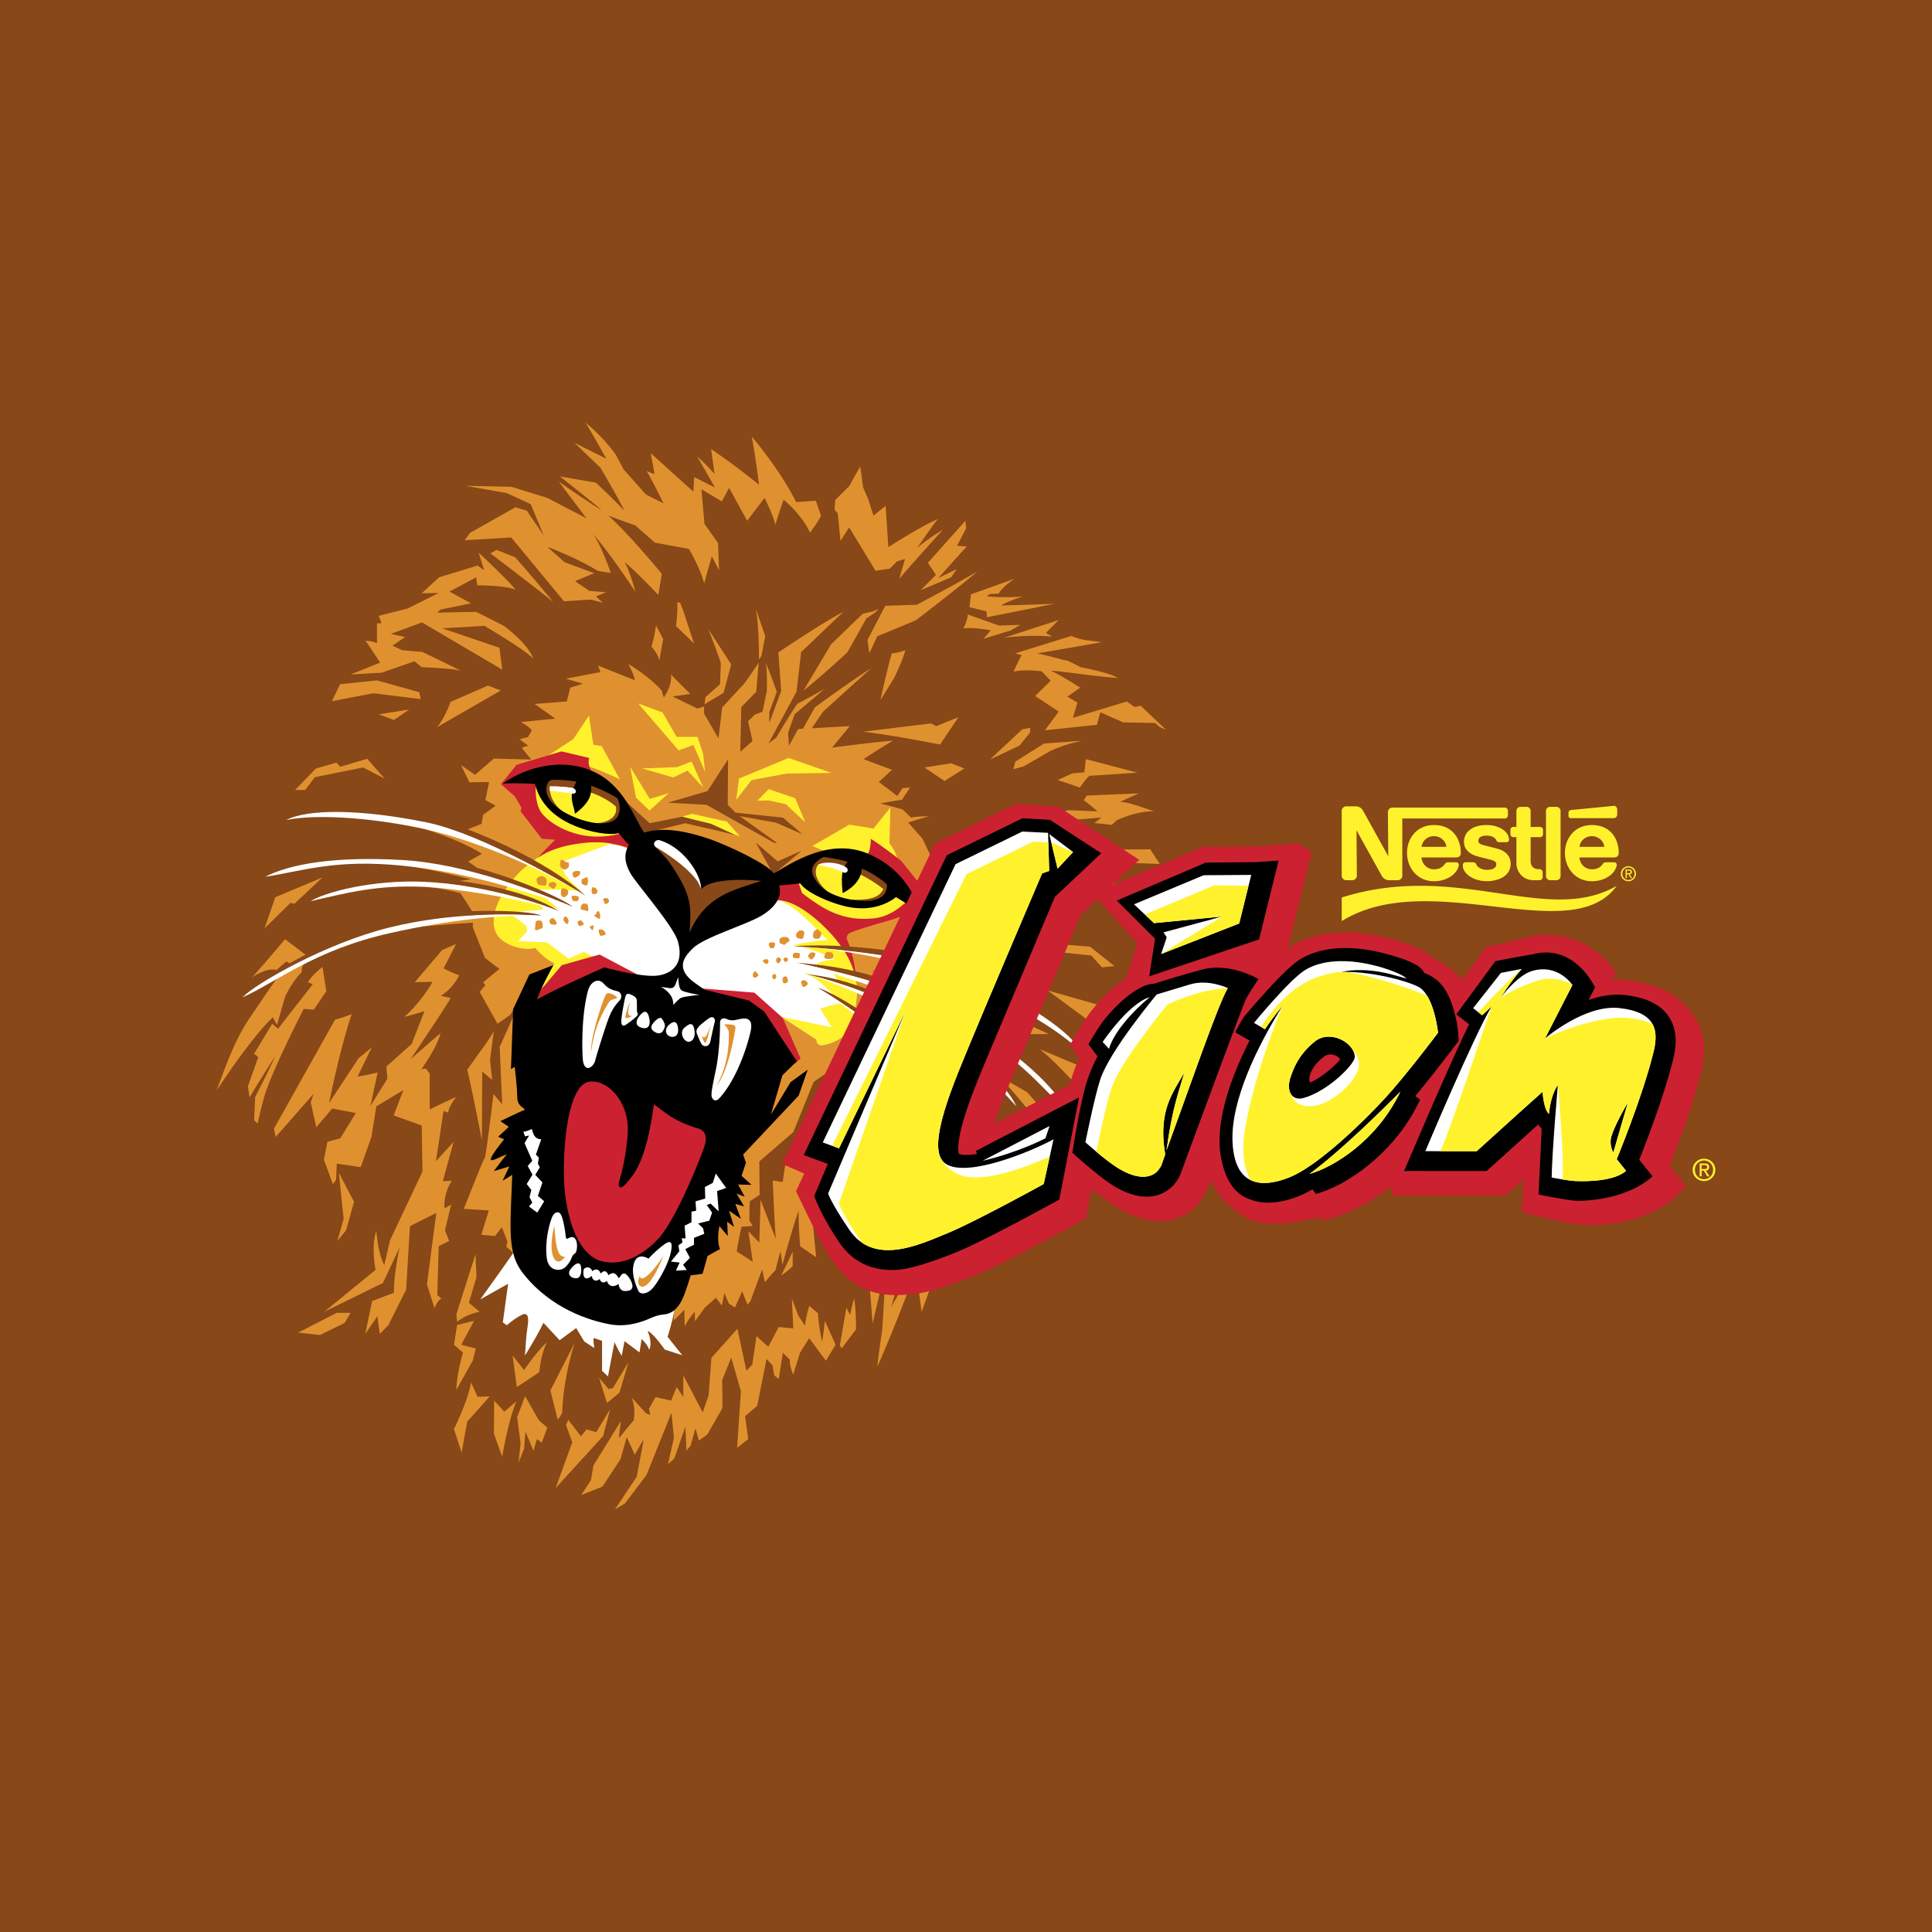
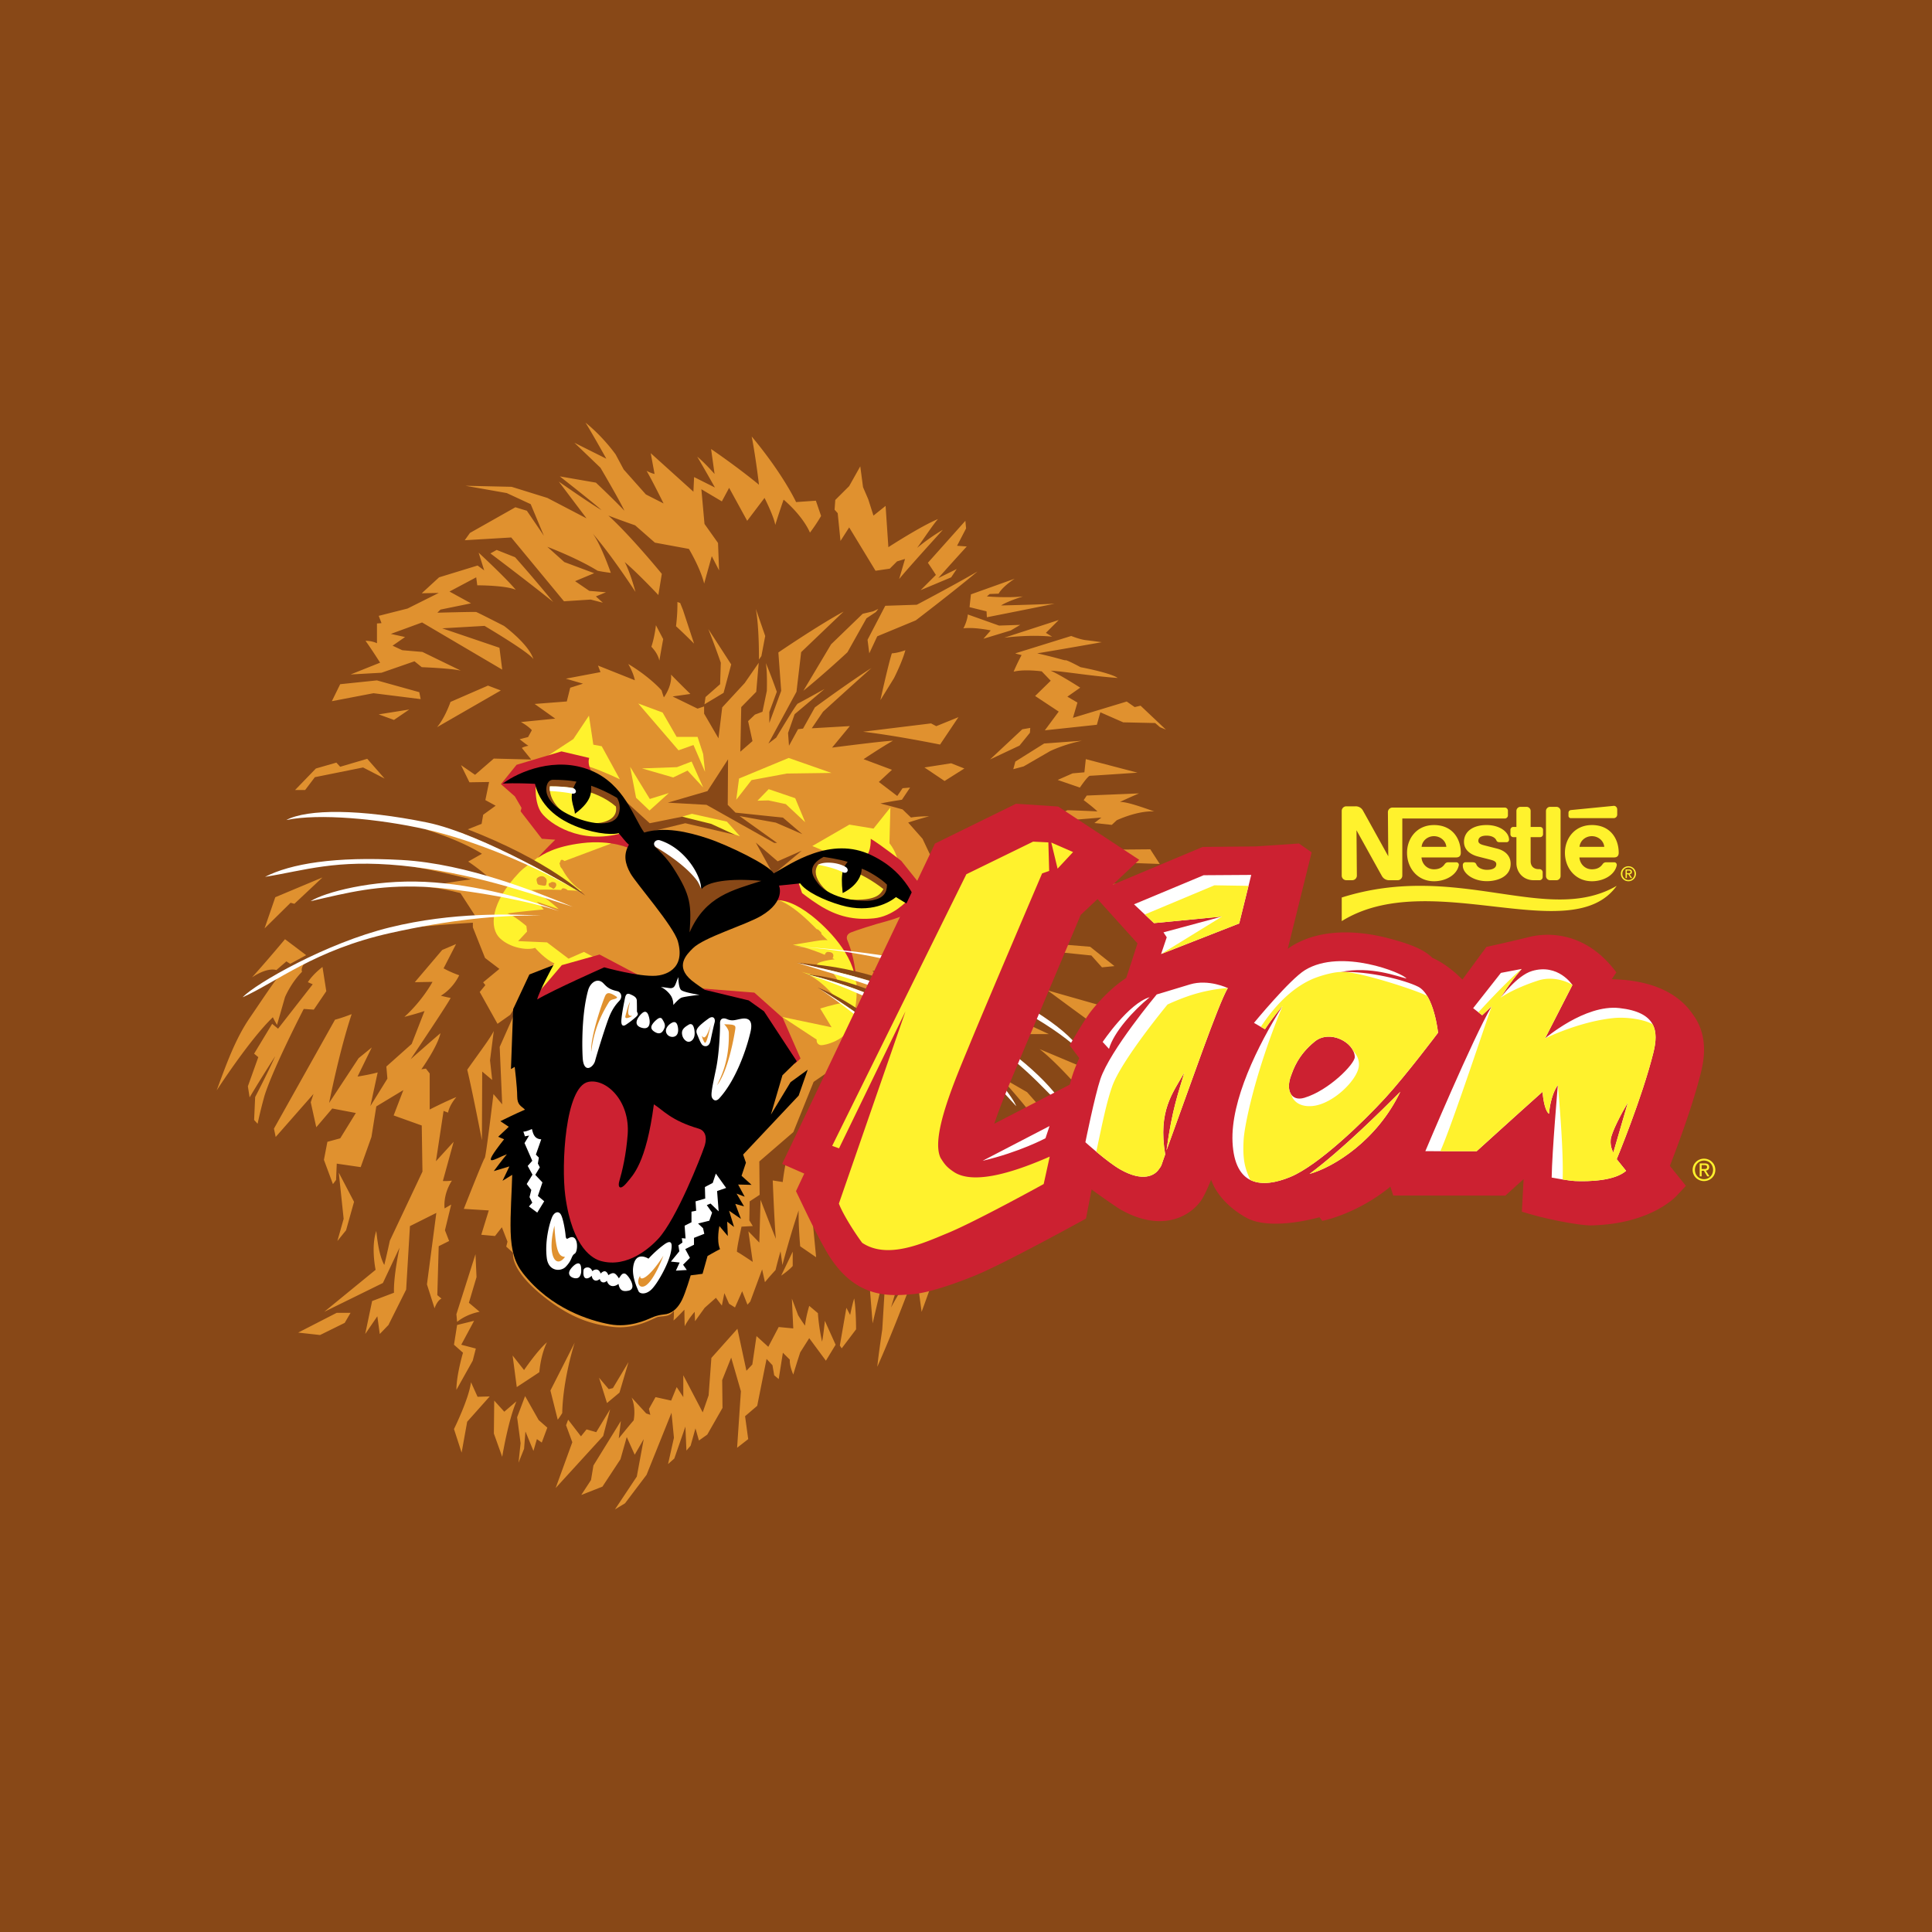
<svg xmlns="http://www.w3.org/2000/svg" width="2500" height="2500" viewBox="0 0 192.756 192.756">
  <g fill-rule="evenodd" clip-rule="evenodd">
    <path fill="#884817" d="M0 0h192.756v192.756H0V0z" />
    <path d="M61.356 150.594l1.004-.611 2.146-2.838 2.49-6.195.243 2.492-.587 2.629.623-.553 1.107-3.186.103 2.391.417-.484.484-1.732.347 1.213.831-.59 1.521-2.664-.033-2.77.899-2.248.969 3.355-.379 5.641 1.107-.863-.312-2.285 1.21-1.037.934-4.676.589.625.173 1.004.449.379.417-2.627.692.689s-.072.52.345 1.488c.313-1.072.692-2.213.692-2.213l.899-1.42 1.664 2.25.969-1.594-1.074-2.387s-.139 1.451-.277 2.076c-.346-1.521-.415-2.838-.415-2.838l-.865-.729s-.349 1.143-.417 1.975a15.176 15.176 0 0 1-.69-1.039l-.625-1.66.138 2.975-1.454-.139-1.037 1.975-1.177-1.072-.417 2.836-.587.625-.901-4.189-2.596 2.908-.276 3.736-.589 1.697-1.938-3.703v2.18l-.658-1.002-.553 1.348-1.559-.346-.657 1.178.138.59-.414-.141-1.454-1.592s.448.934.207 2.285c-.312.346-1.487 1.799-1.487 1.799l.207-1.73-2.734 4.432-.243 1.453-.97 1.488 2.111-.83 1.8-2.736.625-2.213.796 1.764.899-1.557-.691 3.738-2.179 3.275zm-5.919-2.133l4.742-5.191.693-2.666-1.385 2.283-.969-.275-.555.691-1.28-1.66-.207.553.623 1.695-1.662 4.57zm7.269-12.565l-.9 3.045-1.246 1.039-.795-2.527.969 1.143.415-.104 1.557-2.596zm-5.367-1.939s-1.175 3.568-1.245 7.027c-.347.553-.45.658-.45.658l-.728-2.91 2.423-4.775zm-2.769-.035s-.587 1.074-.761 2.979c-.033.035-2.251 1.488-2.251 1.488l-.415-3.15 1.143 1.453c0-.001 1.316-1.938 2.284-2.77zm-2.181 5.365l1.351 2.389.865.762-.554 1.488-.484-.346-.346 1.178-.798-1.941-.136 1.732-.555 1.385.208-1.939-.346-2.596.795-2.112zm-.864.52l-1.212 1.039-1.004-1.109-.035 3.289.831 2.32s.589-3.6 1.42-5.539zm-4.534-1.903l.656 1.453 1.212-.035-2.249 2.525-.555 3.082-.761-2.354c0 .001 1.489-3.009 1.697-4.671zm-1.455.76l1.627-2.906.311-1.213-1.454-.381 1.281-2.387-1.695.416-.311 1.971.899.799c-.001 0-.658 2.213-.658 3.701zm.069-6.783l-.07-.762 1.905-5.988.103 2.285-.761 2.561 1.072.9c.001 0-1.209.176-2.249 1.004zm-1.558-2.319l-.415-.346.138-4.881 1.04-.52-.417-1.072.623-2.562-.657.381s-.207-1.316.728-2.77c-.555.07-.901.035-.901.035l1.074-3.91-1.765 1.938.761-5.02.45.174s.068-.66.831-1.559c-1.107.449-2.666 1.246-2.666 1.246V107.1l-.379-.486-.451.068s1.593-2.215 1.905-3.6c-.866.729-2.977 2.596-2.977 2.596s4.12-6.125 3.981-6.125-.969-.209-.969-.209 1.14-.619 1.833-2.041c-.899-.311-1.557-.691-1.557-.691l1.245-2.423-1.383.588-2.736 3.218 1.767-.033s-.969 1.834-2.804 3.494c1.479-.387 2.008-.586 2.008-.586l-1.282 3.287-2.525 2.25.103 1.211-1.697 2.734.728-3.357s-.555.174-2.008.416c.381-.795 1.42-2.908 1.42-2.908l-1.315 1.072-2.942 4.465s1.004-5.121 2.25-8.859c-1.177.449-1.662.553-1.662.553l-6.092 10.869.173.832 3.773-4.293-.276.83.552 2.494 1.594-1.871 2.353.449-1.557 2.527-1.281.348-.346 1.799.899 2.424.312-.418.07-1.627 2.387.348 1.074-3.01.485-3.049 2.699-1.627-.969 2.529 2.804 1.004.07 4.602-3.253 6.889s-.313 1.453-.555 2.422c-.347-.625-.623-1.662-.796-3.391-.553 1.592-.07 3.875-.07 3.875l-5.122 4.189 5.849-2.873 1.662-3.529s-.623 2.873-.554 4.5l-2.182.828-.69 3.289 1.21-1.766.243 1.766.866-.898 1.765-3.531.379-6.334 2.633-1.318-.936 7.131.761 2.391c-.004-.003.237-.764.689-.972zm-9.07 1.418h-1.383l-3.844 1.973 2.182.242 2.458-1.211.587-1.004zm-1.175-13.982l.484 4.604-.625 2.215.866-1.072.796-2.84-1.521-2.907zm-1.627-20.525l.379 2.422-1.246 1.836-1.004-.07s-3.045 5.885-3.911 8.652a44.454 44.454 0 0 0-.692 2.805l-.347-.381.103-2.285s1.177-2.25 2.008-4.084a137.601 137.601 0 0 0-2.561 4.119l-.173-1.107 1.039-2.908-.417-.346 1.8-2.977.589.484 3.46-4.43-.485-.209c.003 0 .386-.691 1.458-1.521zm-10.558 12.32s3.255-5.053 5.608-7.303c.136.312.415.762.415.762l.795-2.77s.59-1.418 1.697-2.525c-.173-.52.449-1.074.449-1.074s-1.817.867-2.866 1.637c-.603.764-1.732 2.477-2.788 4.02-1.452 2.116-2.359 4.665-3.31 7.253zm6.818-15.089l2.111 1.592-1.592.865-.381-.243-1.002.866s-.798-.348-2.425.727c1.558-1.731 3.289-3.807 3.289-3.807zm3.74-6.163l-4.709 1.974-1.072 3.115 2.596-2.561.381.103 2.804-2.631zm-1.731-8.722l.969-1.28 4.812-.969 2.146 1.107-1.732-1.973-2.699.796-.381-.415-2.042.588-2.078 2.146h1.005zm10.385-8.03l-1.523 1.039-1.524-.555 3.047-.484zm1.142-1.038l-.139-.692-4.225-1.177-3.667.381-.831 1.695 4.154-.796 4.708.589zm4.014-2.838l-3.841-1.87-2.008-.171-.969-.452 1.246-.864-1.418-.312 3.115-1.142 7.996 4.707-.277-2.182-5.711-1.938 4.222-.244s4.464 2.631 4.881 3.324c-.484-1.524-2.942-3.324-2.942-3.324s-2.631-1.349-2.769-1.383c-.138-.035-3.876.068-3.876.068l.312-.311 3.045-.623-2.146-1.178 2.666-1.418.105.796s2.837-.002 3.841.449c-1.004-1.21-3.703-3.703-3.703-3.703l.553 1.765-.658-.484-3.841 1.177-1.732 1.591 1.697-.033-3.115 1.557-2.874.728.278.726-.452.035v1.973s-.449-.243-1.142-.243c.553.761 1.456 2.181 1.456 2.181l-2.944 1.177 3.083-.173 3.289-1.142.726.587c-.004.002 2.903.105 3.907.349zm-1.037 3.115l3.738-1.626 1.28.485-6.369 3.667s.694-.726 1.351-2.526zm3.981-14.814s3.771 2.837 6.264 4.845c-2.216-2.699-3.806-4.466-3.806-4.466l-1.834-.726-.624.347zm-2.562-1.315l4.639-.276 5.262 6.367 2.666-.172 1.21.312-.692-.625 1.004-.415-1.662-.139-1.418-.969 1.903-.795-2.975-1.11-1.697-1.521s2.873 1.072 5.019 2.388c.658.138 1.315.208 1.315.208s-.969-2.804-1.8-3.912c1.903 2.182 4.258 5.814 4.258 5.814s-.485-1.87-1.072-2.978c1.383 1.178 3.356 3.289 3.356 3.289l.346-2.111s-3.08-3.771-5.33-5.814c1.351.518 2.666.969 2.666.969l1.973 1.73 3.392.625s1.144 1.901 1.524 3.459c.274-1.004.76-2.733.76-2.733l.728 1.418-.105-2.734-1.35-1.903-.311-3.461 2.043 1.212.726-1.35 1.801 3.288 1.73-2.284s.932 1.833 1.072 2.699c.313-1.037.831-2.526.831-2.526s1.834 1.491 2.631 3.289c.658-.866 1.109-1.662 1.109-1.662l-.52-1.523-1.973.138s-1.28-2.771-4.43-6.542c.414 2.111.726 4.812.726 4.812s-1.905-1.592-4.777-3.564l.347 2.49s-.969-1.107-1.73-1.729a185.24 185.24 0 0 1 1.765 3.08l-2.076-1.039-.07 1.456-4.257-3.841.381 2.074s-.344-.07-.795-.312c.55.937 1.694 3.254 1.694 3.254l-1.765-.899-2.215-2.492-.797-1.489s-1.175-1.699-3.012-3.186c.69 1.107 2.078 3.602 2.078 3.602l-3.186-1.592 2.598 2.49s1.94 3.291 2.39 4.293c-.934-1.006-2.841-2.804-2.841-2.804l-3.6-.623s3.358 2.629 4.154 3.357c-1.039-.588-4.257-2.837-4.257-2.837l2.769 3.668-3.912-2.041-3.564-1.107-4.604-.104 4.12.728 2.388 1.107 1.315 3.15-1.697-2.493-1.146-.348-4.534 2.561-.519.728zm37.489.068l-.279-2.769-.311-.345.07-.971 1.386-1.383 1.107-1.973.276 2.076.52 1.212.52 1.627 1.21-.969.278 4.119s3.255-2.111 4.951-2.804c-.417.449-1.386 1.903-2.079 2.872 1.386-1.145 2.563-1.8 2.563-1.8s-3.808 4.192-4.362 4.917l.589-2.01-.798.243-.726.726-1.42.208-2.629-4.326-.866 1.35zm12.459-2.007l.07.761-.899 1.73.969.07s-1.49 1.628-2.839 3.15c1.351-.658 1.835-.901 1.835-.901l-.553.831-3.048 1.28s1.04-1.037 1.523-1.521c-.346-.555-.797-1.213-.797-1.213l3.739-4.187zM65.44 62.379s-.103 1.074-.449 2.146c.346.38.657.794.795 1.384.173-1.037.381-2.146.381-2.146l-.727-1.384zm2.146-2.319l.276.103.278.692 1.107 3.359s-1.21-1.212-1.8-1.732c.137-1.177.139-1.767.139-2.422zm3.081 2.698l2.285 3.532-.761 2.837-1.905 1.142.105-.726 1.454-1.28.07-2.146c-.001 0-.623-1.8-1.248-3.359zm4.742-2.006l.936 2.699-.381 2.008-.243.346c-.001.001.034-3.185-.312-5.053zm4.743 8.169l2.767-4.639 3.15-3.045 1.039-.243.52-.242-.244.312-.934.623-1.903 3.392c.001-.001-2.18 2.042-4.395 3.842zm6.576-3.738l-.173-1.351 1.767-3.392 3.148-.105s3.743-1.971 6.06-3.321c-2.528 2.111-6.163 4.88-6.163 4.88l-3.843 1.591-.796 1.698zm3.6-.311s-.724.278-1.349.312c-.383 1.21-1.142 4.672-1.142 4.672l1.348-2.182c.001-.001.831-1.625 1.143-2.802zm10.904-7.132l-4.361 1.559-.14 1.278 1.696.417.035.589s3.014-.589 6.75-1.35c-2.078.105-5.33.173-5.33.173s.451-.348 2.18-.901c-1.625.173-3.6 0-3.6 0l.277-.241.9-.035c.002 0 .244-.59 1.593-1.489zm-4.674 3.565l3.116 1.109 2.113-.07-.936.554-2.734.831.729-.831s-1.594-.346-2.737-.208c.033 0 .414-.798.449-1.385zm3.635 2.32l5.436-1.765-1.281 1.28.623.381s-1.938-.243-4.778.104zm1.11 1.558l5.572-1.732s.865.348 1.455.416c.586.068 1.59.207 1.59.207s-4.709.833-6.438 1.109c2.285.518 2.701.724 2.838.69.139-.033 1.49.693 1.49.693s2.975.556 3.701 1.074c-2.525-.175-5.123-.625-6.682-.728 1.072.484 2.945 1.697 2.945 1.697l-1.281.898 1.004.588-.449 1.523 5.365-1.626.795.554.588-.138 2.527 2.388-.588-.243-.484-.415-3.186-.07-2.283-1.002-.348 1.245-5.191.555 1.385-1.87-2.354-1.557 1.557-1.523-.898-.934s-1.73-.243-2.805.033c.381-.901.797-1.66.797-1.66s-.62-.137-.622-.172zm-15.198 7.822l6.786-.831.519.276 2.215-.899-1.835 2.734c0 .001-4.396-.898-7.685-1.28zm6.128 3.565l2.666-.417 1.315.52-1.974 1.247-2.007-1.35zm9.761-3.808l.795-.139-.033.484-1.039 1.281-2.941 1.385 3.218-3.011zm5.953 1.142l-3.773.276-2.871 1.8-.209.763 1.037-.279 2.631-1.521s1.316-.657 3.185-1.039zm.383 1.835l-.139 1.315-1.178.103-1.488.658 2.215.761s.795-1.176 1.004-1.176c.207 0 4.742-.311 4.742-.311l-5.156-1.35zm5.305 3.419l-5.211.214-.305.458s.945.7 1.371 1.126c-1.098-.062-2.986-.123-2.986-.123l-2.529 1.22 5.912-.488-.699.549 1.734.183.49-.458s2.041-.975 3.746-.883c-1.219-.426-2.742-.973-3.412-.944-.031-.002 1.035-.488 1.889-.854zm1.129 5.577l-3.504.031-4.176 1.735-.275.672 4.633-1.129 4.266.154-.944-1.463zm-6.582 3.29s1.732.305 3.35.123c-.973.364-1.674.7-1.674.7s-.764-.091-1.676-.823zm-4.299-.334s-2.59-.607-3.748-1.127l-1.158.578s3.688 1.584 6.492 2.956c-.975-1.462-1.586-2.407-1.586-2.407zm-1.908 8.509l1.432-2.179 5.355.436 2.428 1.93-1.246.125-1.059-1.183-4.855-.498c-.001 0-1.682 1.183-2.055 1.369zm2.552 2.614l5.479 1.559 1.184.809 5.23 8.717s-4.193-5.504-5.916-6.725c-2.553-1.805-5.977-4.36-5.977-4.36zM95 100.061l4.422.686 5.229 2.428h-2.926l-4.297-2.18-1.805-.311-.623-.623zm8.717 4.607l5.48 2.305.996 4.297-1.371 3.299-.123-6.102-1.869-.809s-1.742-1.931-3.113-2.99zm4.607 9.092l-.186 2.49-1.371 2.678-.559-1.867c.001 0 1.058-1.434 2.116-3.301zm-8.654-6.414l2.803 1.619 3.299 3.736-1.307.996.996 5.168-2.803-5.043.811-1.807c0 .001-.313-.808-3.799-4.669zm-12.92 19.365l1.089 2.023-.778 3.301-.28-3.549-.249-.529c-.001 0 .186-.404.218-1.246zm-1.526 2.834c.191 1.115.187 3.082.187 3.082l-1.433 1.898-.187-.279.654-3.768.374.717s.218-1.09.405-1.65zm-35.96-26.682l-.374 2.926.218 1.961-.997-.84-.031 6.85s-.965-4.98-1.463-7.037c1.526-2.149 2.273-3.114 2.647-3.86zm29.826 22.012l-1.152 2.396s.778-.529 1.152-.965v-1.431zm-30.324-4.111l-2.491-.154s1.961-4.982 2.086-5.074c.125-.094.872-6.383.872-6.383l.872 1.027-.25-5.729 1.495-3.363-.031-.498-.405.654-1.276.902-1.775-3.176.561-.684-.218-.281 1.619-1.338-1.432-1.091-1.214-3.051v-.467s-2.708.156-5.199.405c1.837-.654 5.511-.965 5.511-.965l-1.551-2.393s-1.958-.521-3.337-.595c1.712-.437 4.39-.779 4.39-.779s-3.518-.903-5.947-1.276c3.549.031 7.379 1.09 7.939 1.308-.872-.872-2.273-1.806-2.273-1.806l1.37-.778s-1.837-1.246-5.635-2.428c0 0 1.464 0 3.051.436 0 .031 2.553-.996 2.553-.996l.156-.903 1.245-.903-1.027-.561.374-1.806-1.962.031-.841-1.712 1.401.965 1.868-1.619 3.735.093-.934-1.152s.156-.125.654-.218c-.342-.218-.872-.654-.872-.654l.841-.218.374-.686s-.343-.404-1.09-.809l3.424-.342-2.055-1.464 3.207-.249.342-1.37 1.276-.404-1.712-.499 3.456-.654-.249-.654 3.674 1.463s-.094-.654-.653-1.619c1.836 1.089 3.082 2.334 3.331 2.646.062.249.218.685.218.685s.841-1.121.716-2.273c.934.965 1.93 1.93 1.93 1.93l-1.774.25 2.491 1.214.654-.217v.718l1.432 2.459.374-3.082 2.242-2.428 1.401-2.024-.249 2.896-1.495 1.525-.093 4.452 1.214-1.058-.436-1.993.685-.654.747-.28.436-2.086s.062-1.806-.094-2.771a58.158 58.158 0 0 1 1.09 2.864l-.747 2.023v1.09l1.183-3.207-.281-3.83s3.923-2.678 6.508-4.079c-2.056 1.961-4.234 4.047-4.234 4.047l-.467 3.954-2.802 5.168.778-.591s1.993-3.332 2.148-3.394c.156-.062 2.678-1.463 2.678-1.463l-2.989 2.522-.654 1.868.094 1.276.903-1.65.498-.062 1.183-2.117s3.332-2.459 5.635-3.923c-2.646 2.366-4.826 4.359-4.826 4.359l-1.12 1.65 3.798-.218-1.774 2.148s5.262-.685 6.071-.685c-1.059.591-2.927 1.837-2.927 1.837l2.833 1.059-1.308 1.214 1.837 1.401.529-.778.747-.062-.81 1.214s-1.089.156-2.148.374c1.121.28 2.211.591 2.211.591l.841.81s.56-.124 1.806-.124c-.84.218-2.086.623-2.086.623l1.432 1.619 1.619 3.425-1.463.965s.623 1.339 1.027 3.207c1.276.28 2.366.997 2.646 1.37 0 0-3.736-.997-5.542-.778l1.37 1.121-1.09 1.121 2.304 1.806s-1.525-.125-2.646-.187c1.494.467 3.674 1.246 4.982 1.962-1.993-.406-4.328-1.525-8.22-.811 2.584 1.432 4.608 3.363 4.608 3.363s-1.993-.811-3.83-1.246c.84.84 1.619 1.992 1.837 2.865-.529-.436-2.179-1.434-2.179-1.434l.342 1.121-.934-.342s.467.623.965 1.463c-.871-.498-1.027-.623-1.027-.623s1.308 1.152 2.646 2.865c-1.37-1.09-2.086-1.9-3.456-2.678l.094.777-.685-.652.218 2.178-.685-.498-.031 1.34-1.37-.25.529.811-2.896 1.992-2.024 5.012-3.394 2.928.032 3.332-.997.652-.031 1.9.342.561-1.121.062s-.561 2.49-.436 2.521c.125.031 1.557.996 1.557.996l-.436-3.051 1.089 1.121.125-4.266s.872 2.271 1.526 3.891c-.156-1.773-.311-5.822-.311-5.822l.996.156s.155-1.432.529-2.926c.374 1.027.873 1.479.873 1.479l.03-2.195s.156-.996.748-2.709c.56 1.869.778 2.367.778 2.367l2.273 1.898s-.125-1.836-.81-3.674l1.774 3.176.81 2.334.934-4.016.343 3.426-.312 2.303-1.245 1.121.218-2.023-.871-1.152-.623 1.557-1.027 5.574-1.433-2.584.343 3.549-1.588-1.09s-.187-2.023-.155-3.582c-.841 2.461-1.619 5.449-1.619 5.449l-.187-1.369s-.219.717-.499 1.867c-.716.779-1.058 1.215-1.058 1.215l-.281-1.277-1.183 3.207-.28.312-.529-1.34-.716 1.619-.592-.373-.467-1.059-.249 1.244-.592-.777-1.121.996-.965 1.34-.031-.936s-.56.592-.996 1.434c-.031-.748-.031-1.65-.031-1.65s-1.121 1.184-1.09 1.059.062-.936.031-.936c-.477.613-.864.482-1.555.598-.414.07-2.181 1.295-4.609.99-2.045-.25-3.985-.871-6.383-2.676-2.397-1.807-3.611-3.52-3.487-4.703-.436-.404-.685-.621-.685-.621l.125-.498-.56-1.434-.685.873-1.37-.125.748-2.428zm31.132-2.493l1.152 3.301-.155-2.834s-.187-.093-.997-.467l1.247-2.457.654 2.957s.155 1.682.155 3.238c.467-2.086.747-3.176.747-3.176s-.654-1.338-1.557-3.02l-1.246 2.458zm5.046-7.625l.124 3.705-1.027-1.775s.684-1.121.903-1.93zm1.743-1.837l1.183.873.437 4.016c-.001-.001-.842-2.927-1.62-4.889zm.841-1.993l1.494 1.246 1.557 2.771-1.059-.498s-.187.996-.591 2.117c-.25-2.117-.343-2.834-.343-2.834s-.498-1.587-1.058-2.802zm9.402 17.217c-.125-3.207-.031-6.818-.031-7.533-.436-1.246-1.183-3.924-1.183-3.924l1.401 2.74.25-2.863-.998-2.492.125-.934.561 1.369 1.184.25-.811-4.732-.623-.498-.187 1.184-.747-.873s-.8 3.504-.062 16.627c-.81-2.492-.996-3.986-.996-3.986l-.623.748-1.432-1.309.25 4.795-1.121 3.113.125-2.678-2.864 2.74-.872 2.74-.249 4.109s-.374 2.49-.498 3.736c1.868-4.172 3.86-9.652 3.86-9.652l.561 4.172s2.428-6.537 2.739-8.406a60.05 60.05 0 0 0 .187 1.994l-.125 3.361 1.028-3.455s.156.902.529 2.553c.904-1.369 1.121-2.336 1.121-2.336l.686-6.289-.686-1.152c-.001 0-.406 4.203-.499 6.881zm-6.445 3.705s-.965 1.557-1.588 2.709c.591-1.93.903-3.145.903-3.145s.249-.373 1.09-1.807l-.405 2.243z" fill="#e0912f" />
-     <path d="M77.583 89.822s2.63.049 6.184 4.329c1.547 1.867 2.257 4.281 1.238 7.929-.492 1.762-2.816 2.229-3.092 2.197-.51-.062-.432-.557-.432-.557l-3.82-2.467-2.395-2.127s-1.606-.125-5.135-.361c-1.222-.881-2.048-1.393-2.064-2.379-.014-.862.708-1.816 1.607-2.316 2.441-1.354 4.266-1.711 5.718-2.521 1.581-.88 1.905-1.401 2.191-1.727zM62.624 84.636c-2.954-1.128-7.922-.515-10.746 2.435-2.893 3.023-3.01 5.499-1.991 6.487 1.02.988 2.739 1.222 3.513.944 0 0 .955 1.146 1.975 1.578l-1.235 2.592 1.954-2.285 3.733-1.008s2.878 1.471 3.765 1.938c.728.146 2.253.34 3.261-.283 1.402-.867 1.276-2.631.788-3.514-1.405-2.538-4.423-5.572-4.978-7.042-.28-.749-.271-1.23-.039-1.842zM51.194 125.029c-.337.51-3.269 4.609-3.269 4.609l2.771-1.557-.529 3.859.405.281s.716-.654 1.463-1.027c.747-.375.716.467.592 1.213-.125.748-.218 2.273-.249 2.834.529-.871 1.37-2.242 1.837-3.27.28.312 1.619 1.744 1.619 1.744l1.65-1.215.81 1.34.996.652s-.156-1.027-.031-.996c.124.031.809.281.809.281v2.988l.591.561s.498-2.678.654-3.426c.249.623.716 1.371.716 1.371l.28-1.463 1.494 1.121.218-1.34s.654.623.747 1.09c.312-.686 0-1.494-.156-1.898.623.279 1.713 1.867 1.713 1.867l1.743.561-1.463-1.836s.499-1.525.654-2.586c-.774.105-1.669.172-2.977.766-1.341.611-3.661.398-4.875.027-1.126-.342-3.754-1.332-6.408-3.93-1.408-1.375-1.608-2.918-1.805-2.621z" fill="#fff" />
    <path d="M77.66 89.789c1.328-.272 3.73 1.016 6.078 3.843 1.547 1.866 2.286 4.8 1.267 8.449-.492 1.762-2.816 2.229-3.092 2.197-.51-.062-.432-.557-.432-.557l-3.433-2.258 4.921 1.029-1.137-1.873s1.382-.43 2.058-.521c-.613-.615-1.995-2.518-3.898-3.131 2.333.645 3.561.92 3.561.92s-.092-1.072-2.026-1.564c-.245-.4 1.75-.615 1.75-.615s-2.271-1.134-4.174-1.441c2.269-.368 2.854-.523 3.468-.461-.739-.645-2.862-3.251-4.911-4.017zM55.32 96.111c-.925-.369-1.933-1.544-1.933-1.544-.774.278-2.504.016-3.524-.973-1.02-.988-1.004-3.479 1.963-6.571.457-.477 1.059-.841 1.549-1.248.502-.418 1.218-.988 1.495-1.118 2.185-1.032 5.096-.907 6.098-.495l-5.163 1.937s.646 1.778 2.242 2.792c-1.411-.06-3.222-.212-5.034-.089 1.195.459 2.732 1.902 2.732 1.902s-1.504-.492-2.179-.737c.49.492.675.769.675.769s-2.672.245-3.624.399c.707.214 1.903 1.257 1.903 1.257l.062.552-.889.952 2.884.125 2.148 1.626 1.535-.675 1.103.582-3.189.891-2.54 2.572 1.686-2.906zM58.76 71.402l.436 2.896.84.155 1.806 3.3s-1.493-.743-3.083-1.276c-3.145-1.058-5.168-.374-5.168-.374l3.612-2.366 1.557-2.335zM63.679 70.188l2.428.902 1.401 2.429h2.087l.56 1.712.187 1.775-1.153-2.677-1.494.529-4.016-4.67zM64.052 76.664l3.488-.125 1.463-.56 1.152 2.583-1.557-1.681-1.432.685-3.114-.902zM62.87 76.508l1.961 3.206 1.899-.591-1.93 1.744-1.339-1.277-.591-3.082zM73.455 79.792l.28-2.117 4.951-2.054 4.265 1.494-4.452.062-3.518.654-1.526 1.961z" fill="#fff22d" />
    <path fill="#fff22d" d="M75.572 79.886l1.121-1.152 2.646.903.996 2.397-1.93-1.806-1.743-.374-1.09.032zM68.069 81.474l.965-.281 3.487.779 1.308 1.463-5.76-1.961zM62.183 83.367c-2.304 1.058-6.826.083-8.208-1.648-1.016-1.274-.965-3.979-.965-3.979s4.253-1.536 8.795 1.737c.665 1.176.732 2.028.378 3.89zM79.312 87.107s.345 1.566.436 2.055c.091.489 2.504 2.847 6.253 2.89 2.3.023 3.462-.842 4.85-1.99 0 0-2.172-4.135-8.616-4.789-1.197.378-2.115.873-2.923 1.834z" />
    <path d="M82.573 85.05l-1.526-.642 3.694-2.135 2.411.395 1.682-2.105-.094 3.571s.796.918.917 2.199.029 1.465.029 1.465-2.717-3.573-7.113-2.748z" fill="#fff22d" />
    <path d="M49.98 78.236l1.557-1.931 4.483-1.339 2.771.654s-.249.498.249 1.432c-1.152-.218-3.487-.592-5.449.156-.243 1.101-.261 2.946.436 3.892.778 1.059 3.861 3.207 8.001 2.023.343.312 1.027.966 1.027.966l-.155.591s-1.851-.926-4.826-.561c-2.771.343-3.892 1.122-4.452 1.495.748-.84 1.774-1.836 1.774-1.836l-1.338-.094-2.117-2.74.093-.342-.665-1.143-1.389-1.223zM86.874 83.684s.062 1.245-.467 1.744c.576.296 3.269 1.681 4.421 4.109-.403.458-1.774 1.899-3.643 2.086-1.868.187-3.611-.125-5.542-1.37-.879-.564-1.619-1.152-1.619-1.152l-.404-1.183s-1.681.093-2.242.093c.062.748 0 1.495-.187 1.806.997-.094 2.211.311 3.768 1.525 1.527 1.195 4.296 3.923 4.421 6.756.08-1.65-.498-3.487-.841-4.297-.161-.383.053-.65.374-.778.467-.187 2.148-.747 3.673-1.152 1.526-.405 2.397-1.121 4.577-.623-.343-1.307-1.246-2.864-1.246-2.864l-1.993-2.49c.001.001-1.961-1.556-3.05-2.21zM69.314 98.566l5.947.467 2.833 2.522 1.775 4.047-.561.531-3.176-4.983-1.556-1.183-5.262-1.401zM59.818 95.235l4.484 2.367-4.016-.873-7.006 3.238.498-.996 2.273-2.678 3.767-1.058z" fill="#cc2131" />
    <path d="M28.56 81.816c2.117-1.121 7.397-1.115 14.072.249 5.479 1.121 14.82 6.663 15.754 7.285 0 0-3.388-3.418-12.018-6.725-6.633-2.527-15.38-2.552-17.808-.809z" fill="#884817" />
-     <path d="M26.443 87.483c2.553-1.308 6.974-2.055 13.637-1.682 6.663.374 13.637 3.3 17.061 4.67-1.027-.903-8.496-4.248-14.882-4.95-6.651-.716-11.333-.311-15.816 1.962z" fill="#884817" />
-     <path d="M30.988 89.911c1.37-.872 6.165-2.18 11.395-1.93 5.23.249 10.523 1.806 13.388 2.926-1.339-.84-4.686-2.683-13.139-3.362-3.796-.3-10.274.654-11.644 2.366zM24.201 99.5c1.308-1.369 8.344-5.417 14.695-6.974 6.352-1.557 12.08-1.308 15.131-1.183-1.276-.529-6.725-.623-9.932-.218-3.207.404-8.064 1.401-13.076 3.86-1.735.853-6.227 3.271-6.818 4.515zM107.969 105.059c-1.113-2.119-5.473-5.1-11.749-7.746-5.155-2.173-15.993-2.879-17.114-2.893 3.547-.313 11.257.102 16.983 2.186 3.649 1.326 10.696 4.781 11.88 8.453z" fill="#884817" />
    <path d="M106.514 110.932c-1.369-2.521-4.592-5.637-10.299-9.094-5.708-3.459-13.115-4.984-16.716-5.789 3.27.309 7.278.572 14.941 4.168 3.515 1.648 10.642 6.263 12.074 10.715z" fill="#884817" />
    <path d="M101.393 110.365c-.639-1.494-3.855-5.281-8.312-8.031-4.456-2.752-9.702-4.459-12.699-5.152 1.434.199 5.141.354 13.31 4.902 4.529 2.523 6.767 6.195 7.701 8.281zM101.57 122.113c-.305-1.869-3.82-9.184-8.182-14.059-4.359-4.875-9.226-7.906-11.814-9.527 2.343.826 7.136 3.932 11.183 7.916 3.161 3.114 7.911 10.036 8.813 15.67zM56.853 81.481c-.81-.467-2.117-1.557-1.993-3.02 1.433-.031 4.516.202 6.591 2.006.24 1.353-1.391 1.699-2.231 1.667.589.276 2.086.498 2.74-.778.35-.692-.031-1.588-.218-1.868-2.241-1.401-4.825-2.179-6.942-1.837-1.09.863-.625 3.021 2.053 3.83zM62.052 79.613l2.771 2.522 3.238-.654 2.896.716 2.366 1.089-4.95-1.152-4.483 1.09c-.001.001-.468-1.182-1.838-3.611zM66.629 80.081l3.954-1.152 2.055-3.176-.031 4.545.778.779 4.732.498 1.931 1.65-2.647-1.152-3.611-.654 3.736 2.678h-.28l-6.756-3.799-3.861-.217zM75.409 84.065l2.179 1.869 2.398-1.059-2.834 2.366-1.743-3.176zM82.732 89.093s-2.032-1.543-1.103-2.835c1.899-.125 4.333.735 6.513 2.447-.34.589-.81 1.16-3.346 1.05 1.806.471 3.595.476 4-1.424-.6-.706-2.833-2.584-6.756-3.02-1.247.741-2.203 1.883.692 3.782zM68.631 93.236s.142.01.313-.044c1.08-3.96 6.727-5.085 7.066-5.174 0 .021-.111-.339-.111-.315-.36-.021-4.431-.335-5.781.675-.621-1.383-3.197-3.374-5.021-4.23 0 0-.11.201-.066.313.405.383 4.431 3.491 3.6 8.775z" fill="#884817" />
    <path d="M50.167 78.173c1.588-1.183 5.268-2.755 8.78-1.308 3.366 1.392 4.266 4.732 5.324 6.196 2.016-.596 4.296-.093 6.351.591 2.055.686 6.103 2.646 6.569 3.487 1.682-.934 5.698-3.799 9.776-1.806 1.827.893 3.705 2.335 4.919 5.697-1.224-.765-1.899-1.152-2.491-1.525-.591.467-2.459 1.681-5.48.81-1.761-.506-3.518-1.37-4.078-2.18-.467.062-2.117.218-2.117.218s.716 1.542-1.774 3.02c-1.584.932-5.709 2.134-6.818 3.238-.66.652-1.806 1.806-.125 3.206.413.342 1.308.936 1.308.936l4.39 1.057 1.526 1.092 3.269 4.98-1.432 1.4-1.152 3.924 1.962-3.238 1.712-1.246-.902 2.584-5.542 5.885.28.811-.436 1.307.997.902-1.339-.031.654 1.215-.81-.311.747 1.275-.872-.248.56 1.494-1.183-.811.498 1.619-.685-.527.062 1.432-.84-.996s-.312 1.432.062 2.303c-.498.25-1.245.686-1.245.686l-.498 1.775-1.183.154s-.499 1.713-.872 2.461c-.374.746-.872 1.244-1.525 1.4-.247.059-.747.031-1.525.373-.508.225-2.211 1.012-4.141.654-2.018-.373-5.884-1.557-8.655-5.076-.831-1.055-1.184-2.24-1.246-4.141-.055-1.682.125-4.232.156-5.697l-.965.592.685-1.432-1.557.467s.996-1.338 1.308-1.682c-1.215.436-2.771 1.65-.28-1.494l-.592-.248 1.059-.998-.841-.559s1.65-.811 2.46-1.152c-.374-.373-.778-.436-.778-1.34 0-.902-.249-2.926-.249-2.926l-.374.217.218-5.977 1.619-3.457 2.397-.934s-1.432 2.615-1.619 3.426c1.619-.965 6.694-3.207 6.694-3.207s3.455.965 5.168.84c.747-.051 2.981-.539 2.18-3.424-.426-1.525-4.172-5.791-4.732-6.787-.561-.996-.716-1.899-.156-2.864-.34-.274-.716-.81-1.027-1.152-.809.23-2.864-.031-4.701-.872-.698-.321-3.023-1.423-3.643-4.047-.474-.029-2.058-.093-3.21-.031zm7.347-.186s-.81-.187-2.335-.187c-.5 0-.747.561-.653 1.214.093.654.771 1.677 2.802 2.521 1.724.716 3.997 1.04 4.421-.373.267-.89-.187-1.557-.187-1.557s-1.152-.716-2.584-1.214c-.033.453.28 1.401-1.619 2.802-.047-.823-.778-1.619.155-3.206zm24.099 10.149c1.277 1.588 4.358 1.899 5.448 1.682 1.089-.218 1.432-.748 1.432-1.557-.529-.561-1.89-1.399-2.521-1.588-.031 1.245-1.184 2.086-1.899 2.428-.249-2.242.125-2.615.498-3.114-.747-.249-2.397-.498-2.397-.498-1.652.873-1.223 1.823-.561 2.647zm-14.476-1.595c1.837 2.833 1.841 3.816 1.664 6.483 1.588-3.643 4.297-4.203 7.161-5.137-3.332-.312-5.448.125-5.947.81-1.619-3.02-3.3-3.611-4.794-4.328.341.28 1.299 1.218 1.916 2.172z" />
    <path d="M56.394 119.27c.716 5.387 2.858 6.346 3.549 6.539 2.678.748 4.983-1.402 5.729-2.211 1.837-1.992 4.266-8.188 4.608-9.215s-.009-1.617-.56-1.775c-2.771-.809-3.556-1.844-4.483-2.428-.778 5.914-2.107 7.084-2.646 7.752-.778.965-.958.445-.81-.062.311-1.059.685-2.646.841-4.67.257-3.385-2.166-5.627-3.923-5.262-2.327.484-2.702 8.322-2.305 11.332z" fill="#cc2131" />
    <path d="M28.56 81.816c2.117-1.121 7.397-1.115 14.072.249 5.479 1.121 14.82 6.663 15.754 7.285-4.857-2.989-11.208-5.542-15.878-6.6-4.67-1.058-10.71-1.619-13.948-.934zM57.141 90.471c-3.424-1.37-10.398-4.296-17.061-4.67-6.663-.374-11.084.374-13.637 1.682 3.923-.623 7.04-1.768 13.637-1.121 6.973.685 12.64 2.74 17.061 4.109z" fill="#fff" />
    <path d="M55.771 90.907c-2.864-1.121-8.157-2.677-13.388-2.926-5.23-.25-10.025 1.059-11.395 1.93 3.798-.872 6.663-1.625 11.271-1.432 2.927.124 9.652 1.121 13.512 2.428zM54.027 91.343c-3.051-.125-8.78-.374-15.131 1.183-6.351 1.557-13.387 5.604-14.695 6.974 3.362-1.494 7.182-4.726 14.757-6.414 5.805-1.294 10.648-1.805 15.069-1.743zM107.969 105.059c-1.113-2.119-5.473-5.1-11.749-7.746-5.155-2.173-15.993-2.879-17.114-2.893 5.695.278 12.377 1.763 16.828 3.528 4.451 1.767 9.75 4.716 12.035 7.111zM79.499 96.049c3.601.805 11.008 2.33 16.716 5.789 5.708 3.457 8.93 6.572 10.299 9.094-2.883-2.73-4.811-5.436-10.617-8.631-6.142-3.377-11.977-4.885-16.398-6.252z" fill="#fff" />
    <path d="M80.382 97.182c2.997.693 8.243 2.4 12.699 5.152 4.456 2.75 7.673 6.537 8.312 8.031-2.643-2.865-4.579-5.105-8.49-7.551-2.486-1.55-8.596-4.531-12.521-5.632zM81.575 98.527c2.588 1.621 7.455 4.652 11.814 9.527 4.361 4.875 7.877 12.189 8.182 14.059-1.93-3.133-3.252-7.959-8.55-13.633-4.058-4.347-7.765-7.507-11.446-9.953zM54.861 78.456s1.469-.019 2.327.18c.325.076.494.708-.31.508-.249-.062-1.583-.229-2.015-.214.001 0-.049-.18-.002-.474zM69.947 88.662c.029-1.22-1.523-3.989-4.098-4.822-.459-.146-.889.403-.329.724.541.309 2.879 1.749 3.993 3.265.217.301.434.833.434.833zM81.618 86.282c.572-.356 1.977-.262 2.752.216.412.252.138.742-.278.525-1.024-.519-2.474-.741-2.474-.741zM67.678 97.488s0 1.08.293 1.299c.294.217 1.483.42 1.824.465 0 0-1.389.154-1.777.277-.302.096-.837.742-.837.742s.016-.527-.247-.93c-.262-.4-.694-.742-1.004-.865.71.047.959.186 1.207.062s.294-.507.541-1.05zM60.192 98.096c.306.32.553.613 1.366.785.424.086.58.596.245.959-.257.277-.666.711-1.029 1.627-.364.918-1.236 3.736-1.396 4.363-.159.627-1.049 1.279-1.222-.059-.064-.498-.218-4.316.523-6.977.203-.735.917-1.294 1.513-.698zM62.881 99.201c.294.129.641.275.654.625.014.348.014.859.014 1.049 0 .203.261.271-.117.605a8.378 8.378 0 0 1-1.031.787c-.123.072-.45.203-.407-.479.043-.684.292-1.863.364-2.225.083-.415.263-.477.523-.362zM64.132 101.031c-.306.219-1.148 1.18-.146 1.498.928.293.944-.611.697-1.264-.111-.296-.3-.411-.551-.234zM65.571 101.686c-.145.113-.366.305-.51.553s-.121.502.306.74c.539.307.786-.055.93-.436.11-.287-.027-.553-.232-.871-.111-.176-.306-.133-.494.014zM66.995 102.064c-.333.189-.681.6-.51 1.002.16.379.656.494.946.277.29-.219.249-.699.175-.988-.074-.291-.234-.507-.611-.291zM68.725 102.225c-.284.176-.712.408-.683.871.023.406.243.668.452.785.334.189.79-.105.811-.727.008-.359-.07-.684-.173-.842-.104-.164-.287-.162-.407-.087zM70.702 101.615c-.399.285-.975.727-1.135 1.016-.159.291-.06.451.072.771.133.318.274.695.436.855s.667.279.813-.42c.115-.549.308-1.455.409-1.818.101-.361-.113-.742-.595-.404zM71.836 102.123c.014.523-.058 2.922-.409 4.576-.398 1.896-.533 2.559-.377 2.836.218.393.52.254.699.061 1.629-1.768 2.648-4.734 3.024-6.223.117-.465.621-1.971-.802-1.73-.551.09-.913.277-1.452.029-.222-.096-.698-.176-.683.451zM55.074 121.455c-.305.758-.724 2.473-.521 4.059.173 1.363 1.399 1.367 1.874.887.701-.711.532-1.084.917-1.324.362-.219.387-2.145-.656-1.527-.144.082-.231.059-.261-.318-.029-.377-.231-1.641-.465-2.049-.234-.41-.673-.257-.888.272zM52.216 112.9s.199.041.852-.258c.119.434.22.99.932 1.029l-.535 1.525.298.299-.099.594.196.375-.455.752.714.754-.455 1.348.632.533-.693 1.131-.833-.615.338-.375-.278-.555.179-.715-.458-.592.576-.934-.477-.871.457-.514-.774-1.766.458-.75-.417.078-.158-.473zM57.841 127.34c-.166.273-.557.211-.778.096s-.461-.396-.102-.859c.329-.428.995-.943 1.022.004.01.298.022.485-.142.759zM58.219 126.727c.033-.314.693-.455.872.1.317-.275.695-.221.833.238.317-.34.594-.316.772.158.51-.344.689-.25 1.051.318.237-.338.329-.527.592-.475.296.059 1.306 1.506.375 1.703-.574.123-.887-.021-1.006-.674-.395.314-.949.355-1.169-.318-.195.275-.637.217-.695-.178-.337.299-.732.197-.812-.318-.298.317-.934.555-.813-.554zM64.699 125.578s-1.3-.855-1.526.834c-.138 1.029.436 2.176.535 2.414.099.24.671.396 1.267-.156.596-.555 1.646-2.436 1.922-3.586.276-1.148.054-1.412-.615-.932-.609.44-1.206 1.01-1.583 1.426zM71.42 117.09l1.027 1.431-.903.311.156 2.023-.809-.777-.374.156.529.746-.28.811-1.121.279.498.467.125.561-1.028.404v.686l-.871.435.466.873-.684.684.373.529-1.089.062.373-.808-.871-.094.84-1.027-.093-.592.404-.281-.062-.436.373.031-.093-1.275.685-.344v-1.058l.467-.092-.062-.936.965-.279-.031-1.152.778-.405.312-.933z" fill="#fff" />
    <path d="M58.986 104.939c-.117-1.506 1.257-5.363 1.422-5.643.165-.281.428-.316 1.107.148.115.08.016.166-.216.232s-.407.08-.561.33c-.727 1.193-1.478 2.664-1.752 4.933zM62.856 99.975c-.181.25-.43 1.289-.463 1.424-.033.133.035.33.679-.033-.255-.044-.613.114-.216-1.391zM70.914 102.242c-.364 1.654-.512 1.918-.628 1.754-.117-.166-.25-.514-.25-.662.166.264.397.412.878-1.092zM72.252 102.193s.679 0 .877.066c.199.066.275.127.232.412-.08.529-.664 4.088-1.819 5.609.29-.676 1.247-2.301 1.171-5.26-.007-.295-.277-.643-.461-.827zM55.314 122.291c-.748 2.885.105 4.379 1.058 3.113-.512-.066-.893-.207-1.058-3.113zM63.866 127.291c-.043.604.891.23 2.323-2.012-.724 1.844-1.374 2.795-1.858 3.029-.566.278-.879-.378-.465-1.017zM55.874 86.233c0-.32.07-.64.446-.319.271.228.463-.054.445.426-.008.247-.284.443-.48.409a.495.495 0 0 1-.411-.516zM57.229 86.982c.179-.144.607-.072.607-.072s.161.267-.107.463c-.269.196-.516.267-.552.035-.038-.231-.128-.282.052-.426zM58.013 88.033c.017-.142-.016-.336.179-.374.194-.037.393-.271.445-.02s.033.679-.144.697-.498-.161-.48-.303zM59.065 88.586c.039-.132.321-.035.446.107.124.142.14.339-.02.463-.16.125-.408 0-.408 0s-.107-.266-.018-.57zM60.188 89.691c-.094.059.161.284.107.391s.248.162.409-.035c.161-.196-.053-.642-.516-.356zM53.664 87.552c.196-.144.465-.179.642-.054s.286.286.231.5c-.054.214.02.428-.373.356-.393-.072-.52-.055-.573-.286-.052-.231-.124-.371.073-.516zM54.821 88.105c.179-.037.142-.124.338-.106.197.017.323.07.341.266.018.197-.253.483-.341.393-.087-.089-.356-.196-.356-.196s-.161-.32.018-.357zM56.016 88.746c.082-.233.461-.07.587.037.126.107.107.426 0 .515-.107.09-.282.269-.426.197-.143-.073-.321-.283-.161-.749zM57.032 89.422c.008-.087.284-.052.446-.035s.251.072.269.179-.052.391-.321.356c-.269-.034-.377-.071-.394-.5zM58.013 90.314c.126-.265.445-.158.552-.105.107.053.107.286.125.356.018.07.052.443-.214.302-.267-.143-.749.052-.463-.553zM59.511 91.01s.249-.177.249-.107.142.341.124.428.016.428-.179.321c-.194-.107-.498-.305-.392-.358.108-.052.198-.052.198-.284zM60.188 92.811c-.208-.156-.537-.087-.465.089.072.177.091.48.251.463.16-.017.445-.054.445-.196s-.159-.302-.231-.356zM59.135 92.33c-.177.035-.356.144-.267.214.089.07.212.374.267.25s.177-.499 0-.464zM57.96 91.847c-.162-.053-.214.035-.303.107-.09.071.052.5.249.428.196-.072.428-.125.321-.249s-.105-.233-.267-.286zM56.302 91.508c.121-.183.336.037.409.286.072.249-.107.535-.267.321-.159-.213-.339-.305-.142-.607zM54.858 91.777c.1-.179.356-.232.463-.072s.375.5.107.535-.535-.018-.535-.107c0-.09-.142-.161-.035-.356zM53.432 92.079c.025-.341.572-.269.642-.124.07.144.145.605-.017.659-.162.055-.699.358-.679.055.019-.304.037-.339.054-.59zM76.712 94.26c-.02-.129.021-.243.265-.243s.352.035.352.169-.074.389-.243.413c-.169.023-.325 0-.374-.339zM77.789 93.655l.049-.025c.192-.132.278-.167.508-.144.229.023.29.058.35.155.06.098.171.194-.083.353-.255.157-.327.375-.497.229s-.413.109-.327-.568zM79.556 93.024c.158-.169.155-.205.411-.193.254.012.314.193.254.411-.06.217-.072.496-.327.424s-.446-.046-.459-.29c-.014-.243-.037-.182.121-.352zM81.443 92.746c-.146.109-.229.123-.278.304-.049.181-.137.542.155.591s.425.049.534-.181c.109-.229.132-.401.012-.496-.121-.095-.277-.327-.423-.218zM82.627 94.972c-.252-.014-.338.257-.385.436-.062.243.241.266.482.266s.374-.035.411-.229c.038-.195.001-.447-.508-.473zM81.345 95.202c0-.208-.361-.239-.519-.107s-.253.263-.169.385.241.352.422.183c.181-.169.266-.377.266-.461zM79.748 95.118c-.132-.072-.471-.06-.471-.06s-.144.074-.169.218c-.025.144-.014.288.192.313.207.025.51.047.484-.109-.024-.155.096-.29-.036-.362zM78.188 95.626c.054-.062.267-.144.315-.084.049.061.146.167.109.253-.037.086-.168.23-.29.158-.123-.072-.195-.255-.134-.327zM77.487 95.614c.049-.087.216-.109.302-.06.085.048.156.157.12.267-.035.108-.229.373-.35.265a.398.398 0 0 1-.072-.472zM76.652 95.832c-.074-.146-.109-.156-.267-.121-.157.035-.375.061-.206.278.169.218.375.204.436.096.06-.108.111-.107.037-.253zM75.333 96.92c-.106-.053-.218.23-.218.387 0 .158.134.291.267.219s.374-.156.253-.312c-.121-.159-.168-.232-.302-.294zM77.232 97.197c.142-.045.218.072.218.23s-.206.387-.315.219c-.109-.169-.181-.351.097-.449zM78.248 97.441c.193-.104.292.061.315.182s.144.363-.085.424c-.23.061-.3.146-.374-.109-.074-.254-.014-.411.144-.497zM79.966 97.912c.099-.188.4-.096.472-.023s.24.24.096.373c-.144.135-.399.352-.508.049-.109-.301-.144-.241-.06-.399z" fill="#e0912f" />
    <path d="M170.006 104.482c-.041-1.178-.377-2.225-.998-3.117-.527-.756-2.295-3.557-8.211-3.666l.467-.682c-3.496-4.725-7.916-3.732-8.744-3.522-1.631.411-4.223.98-4.223.98l-2.391 3.253c-.371-.357-1.529-1.525-2.992-2.157-.869-.884-2.393-1.442-4.463-1.979-2.166-.562-6.291-1.208-9.561.792a5.964 5.964 0 0 0-.41.281l2.383-9.625-1.266-.884-4.332.294-5.279.05-8.961 3.764c1.359-1.281 2.635-2.48 2.635-2.48l-8.084-5.315-4.207-.278-8.086 3.971-15.25 31.961 2.208.967-.825 1.754c.935 1.934 1.945 4.119 3.016 5.975 2.785 4.83 6.323 4.5 8.686 4.293 2.127-.188 5.851-1.721 6.269-1.895 2.893-1.191 10.961-5.637 10.961-5.637l.562-2.91c.502.385 2.469 1.768 2.898 2.01 3.812 2.172 6.674.914 7.967-.824.467-.627 1.059-2.164 1.059-2.164.826 2.379 3.314 3.705 3.67 3.881 2.492 1.227 7.141-.131 7.141-.131l.283.361s3.375-.625 6.791-3.408l.287.881 11.184.01 1.82-1.646-.172 3.248s1.268.402 2.613.703c1.344.301 3.436.688 4.322.666 5.709-.129 8.236-2.668 8.506-2.957l.924-.992s-1.232-1.529-1.602-1.986c.838-2.15 2.283-6.041 3.096-9.297.149-.605.344-1.523.309-2.543zm-56.518-10.363c-.162.482-.711 2.225-1.127 3.456-1.281.83-2.527 2.078-3.488 3.289-.543.684-1.52 2.342-1.629 2.527l-.527.898s.807 1.07.963 1.279a18.905 18.905 0 0 0-.566 1.379c-.131.367-.26.797-.383 1.266a8374.355 8374.355 0 0 1-7.533 3.902c.535-1.598 1.244-3.311 1.84-4.748l6.785-16.087 1.676-1.578 3.989 4.417z" fill="#cc2131" />
-     <path d="M125.619 93.722l1.947-7.86-2.24.152-5.021.047-8.881 3.788 3.814 3.806-.578 3.755 10.959-3.688zm19.676 7.479c.328.26 1.035.807 1.275.994-2.166 4.447-6.48 14.637-6.48 14.637l8.229.006s4.65-4.201 5.137-4.643l.361.441c-.014.256-.318 6.539-.318 6.539s3.168.652 3.971.635c5.217-.117 7.4-2.461 7.4-2.461l-1.324-1.641c.766-1.916 2.467-6.332 3.367-9.947.127-.51.293-1.285.266-2.109-.031-.871-.271-1.637-.719-2.277-.82-1.18-2.25-1.865-4.365-2.1-1.098-.121-2.307.047-3.602.492.27-.525.641-1.252.641-1.252s-2.016-4.423-6.199-3.302c-1.148.173-3.742.683-3.742.683l-3.898 5.305zm-.045.354c-.611-2.514-1.402-3.818-3.164-4.49-.283-.709-1.512-1.307-4.027-1.959-1.928-.5-5.576-1.086-8.354.612-1.725 1.056-5.68 5.837-5.68 5.837l-.797 1.426c.336.195 1.127.662 1.438.842-2.072 4.094-3.082 7.596-2.986 10.404 0 .012.096 3.814 2.338 5.107 1.557.9 3.486.859 5.695-.051.375-.154.793-.373 1.229-.629l.344.469c3.203-.885 7.893-4.184 10.27-9.156l.125-.264-.484-.344c1.889-2.26 4.328-5.502 4.328-5.502s-.009-1.211-.275-2.302zm-20.973-1.803c.344-.693 1.281-2.072 1.281-2.072s-2.805-1.672-5.557-.961c-1.072.277-4.162 1.184-4.887 1.441-1.158-.039-3.229 1.42-5.018 3.676-.49.617-1.506 2.346-1.506 2.346l.912 1.211a16.33 16.33 0 0 0-.918 2.08c-.756 2.115-1.467 6.752-1.588 7.545.117.105 2.869 2.598 4.316 3.422 3.771 2.146 5.607.043 5.938-.4.371-.496.455-.658.648-1.232 0 .006 6.036-16.361 6.379-17.056zm-16.623 9.742l-10.289 5.332.111.301c-1.245.201-1.674.057-1.805-.02a1.468 1.468 0 0 1-.064-.438c-.015-.422.049-1.215.432-2.596.556-2.008 1.516-4.326 2.29-6.189l6.916-16.4 4.627-4.355-5.123-3.336-2.734-.157-7.555 3.69-14.275 29.916 2.409.877-1.361 3.203s.645 1.896 2.492 4.619c1.384 2.037 3.4 2.957 5.991 2.729 1.917-.168 5.646-1.713 5.803-1.779 2.85-1.174 10.167-5.209 10.167-5.209l1.968-10.188zm24.426-4.064c.643-.498 1.465-.07 1.631.275-.508.602-1.699 1.699-2.994 2.305-.246-.42.021-1.539 1.363-2.58z" />
-     <path d="M95.337 86.217l6.659-3.252 2.572.126.109 3.802-.705.247s-5.666 13.258-7.186 16.961c-1.52 3.701-4.438 10.287-2.595 11.885 1.949 1.691 8.626-1.061 10.919-2.318l-.98 4.463s-6.77 3.738-9.601 4.904c-2.832 1.164-7.323 3.303-9.805-.354-1.825-2.688-2.104-3.605-2.104-3.605l7.721-18.176-6.631 13.67-1.623-.59 13.25-27.763zM105.516 86.665l1.545-1.656-2.375-1.788.83 3.444z" fill="#fff" />
    <path d="M104.711 112.346l-.404 1.217s-2.584 1.387-6.271 2.248l6.675-3.465zM110.645 104.645l-.633-.688s2.594-3.861 4.693-4.467c-1.635 1.342-3.58 3.475-4.06 5.155zM116.252 115.174c-.455 1.254-.299 1.039-.678 1.549-.381.512-1.5 1.264-3.807-.049-1.32-.752-3.477-2.713-3.477-2.713s.934-4.631 1.494-6.299c.975-2.895 5.623-8.447 5.623-8.447s1.072-.314 3.309-.998c1.863-.564 3.785.365 3.785.365-.926 1.498-3.795 9.838-6.115 16.18.557-4.121 1.209-5.807 1.779-7.758-1.155 2.047-2.642 3.793-1.913 8.17zM139.711 108.922c-1.771 1.773-5.875 5.859-9.062 8.201 2.466-.684 6.759-3.381 9.062-8.201zM161.555 100.574c-3.441-.381-7.404 3.029-7.404 3.029l2.729-5.328s-1.412-2.182-4.033-1.398c-1.498.447-3.117 2.658-3.117 2.658s.828-1.406 2.092-2.863l-2.076.393-2.77 3.52.9.707s.385-.354.945-.889c-1.83 3.068-6.615 14.451-6.615 14.451l5.121.004s4.164-3.781 6.57-5.924c.16 1.748.529 2.115.65 2.189 0 0 .1-1.758.879-2.861 0 0-.584 6.705-.615 9.223 0 0 1.668.32 2.363.348 1.445.057 3.92-.023 5.061-1.018l-.936-1.162s2.521-6.062 3.658-10.623c.535-2.149.336-4.044-3.402-4.456zm-.592 14.412s-.33-.523-.266-1.26c.062-.736 1.107-2.709 1.719-3.732l-1.453 4.992zM113.141 90.223l6.947-2.902 4.748-.031-1.201 4.844-7.793 3.05.564-1.669-.326-.494 5.842-1.577-6.789.656-1.992-1.877zM141.482 98.441c-1.338-.672-4.896-1.568-7.699-1.467 2.967-.618 5.693.461 6.537.652-.299-.527-6.504-3.05-10.115-.842-1.537.939-5.094 5.268-5.094 5.268l1.098.639c.736-1.141 1.754-2.33 1.754-2.33-2.477 3.949-5.195 9.434-4.994 13.598.215 4.395 2.912 4.641 5.758 3.469 2.848-1.174 7.359-5.572 9.473-7.877 2.111-2.303 5.273-6.514 5.273-6.514s-.389-3.793-1.991-4.596zm-11.353 11.088c-1.322.393-1.861-.775-1.328-2.186.236-.641.693-2.066 2.371-3.428 1.496-1.217 3.947.068 3.996 1.535.023.677-2.572 3.343-5.039 4.079z" fill="#fff" />
    <path d="M96.414 87.223l6.66-3.253 1.521.076.082 2.848-.705.247s-5.666 13.258-7.186 16.961c-1.403 3.418-3.999 9.293-2.938 11.432.418.672.635.928 1.294 1.375 2.134 1.451 6.66-.23 9.589-1.512l-.602 2.734s-6.77 3.738-9.601 4.904c-2.389.982-5.959 2.658-8.508.961-.881-1.189-1.963-2.951-2.324-3.914l6.645-19.182-6.631 13.67-.683-.248 13.387-27.099zM104.887 84.061l.629 2.604 1.545-1.656-2.174-.948zM116.252 115.174c-.455 1.254-.299 1.039-.678 1.549-.381.512-1.5 1.264-3.807-.049-.711-.404-1.662-1.158-2.391-1.77.604-2.803 1-4.85 1.584-6.508.92-2.615 5.523-8.176 5.523-8.176s1.363-.652 2.775-1.062c1.871-.541 3.242-.576 3.242-.576-.926 1.498-3.795 9.838-6.115 16.18.557-4.121 1.209-5.807 1.779-7.758-1.154 2.047-2.641 3.793-1.912 8.17zM139.711 108.922c-1.771 1.773-5.875 5.859-9.062 8.201 2.466-.684 6.759-3.381 9.062-8.201zM164.877 102.188c-.771-.455-2.533-.76-3.938-.611-3.443.361-6.789 2.027-6.789 2.027l2.729-5.328c-.34-.266-1.861-.953-3.422-.447-2.525.82-3.729 1.707-3.729 1.707s.828-1.406 2.092-2.863c0 0-1.256.979-4.32 4.324l.375.295s.385-.354.945-.889c-2.027 5.945-4.193 12.385-5.117 14.451l3.623.004s4.164-3.781 6.57-5.924c.16 1.748.529 2.115.65 2.189 0 0 .1-1.758.879-2.861 0 0 .594 6.234.48 9.414.461.074.961.145 1.268.156 1.445.057 3.92-.023 5.061-1.018l-.936-1.162s2.521-6.062 3.658-10.623c.265-1.058.351-2.054-.079-2.841zm-3.914 12.798s-.33-.523-.266-1.26c.062-.736 1.107-2.709 1.719-3.732l-1.453 4.992zM114.219 91.238l6.945-2.911 3.4.054-.929 3.753-7.793 3.05 6.08-3.74-6.789.656-.914-.862zM142.389 99.361c-1.041-.557-7.057-2.525-8.605-2.387-.752-.002-2.229.402-3.082.812-2.691 1.289-4.342 3.848-4.912 4.658l.42.246c.736-1.141 1.754-2.33 1.754-2.33-2.826 6.854-3.803 12.02-3.883 13.312-.131 2.111.162 2.953.66 4.051 1.07.537 2.51.312 3.986-.297 2.848-1.174 7.359-5.572 9.473-7.877 2.111-2.303 5.273-6.514 5.273-6.514s-.233-2.275-1.084-3.674zm-11.428 10.985c-1.252.123-1.941-.467-2.117-1.117-.305-.41-.336-1.111-.043-1.885.236-.641.693-2.066 2.371-3.428 1.252-1.02 3.174-.283 3.797.846.119.219.678.689.605 1.584-.107 1.355-2.541 3.795-4.613 4zM155.699 80.917a.42.42 0 0 0-.42-.419h-.619a.42.42 0 0 0-.418.42v6.483a.42.42 0 0 0 .418.419h.621a.42.42 0 0 0 .418-.42v-6.483zM156.488 81.09v.308c0 .128.105.23.232.23h4.275a.353.353 0 0 0 .354-.352v-.522c0-.195-.16-.372-.354-.353 0 0-4.133.405-4.268.42a.267.267 0 0 0-.239.269zM153.027 87.821c-1.064 0-1.734-.807-1.734-1.705v-2.594h-.305a.292.292 0 0 1-.293-.293v-.434c0-.163.131-.292.293-.292h.305v-1.595c0-.226.182-.409.406-.409h.605a.41.41 0 0 1 .408.41v1.594h.943c.162 0 .293.13.293.293v.434a.293.293 0 0 1-.293.293h-.943v2.399c0 .471.285.793.797.793l.086-.001c.176 0 .318.142.318.318v.472a.318.318 0 0 1-.318.318h-.568v-.001zM143.064 83.425c.635 0 1.184.452 1.238 1.063h-2.467c.056-.611.595-1.063 1.229-1.063v-1.109c-1.721 0-2.684 1.346-2.684 2.764 0 1.511 1.033 2.842 2.695 2.842 1.137 0 2.26-.6 2.471-1.584a.254.254 0 0 0-.248-.308h-.812a.41.41 0 0 0-.342.177c-.232.341-.572.523-1.076.523-.713 0-1.207-.562-1.244-1.184h3.459c.318 0 .461-.173.461-.467 0-1.383-.82-2.764-2.68-2.764v1.11zM158.82 83.425c.635 0 1.182.452 1.238 1.063h-2.469c.057-.611.597-1.063 1.231-1.063v-1.109c-1.721 0-2.686 1.346-2.686 2.764 0 1.511 1.033 2.842 2.695 2.842 1.139 0 2.26-.6 2.473-1.584.027-.133-.061-.307-.248-.308h-.812a.407.407 0 0 0-.342.177c-.232.341-.574.523-1.078.523-.711 0-1.205-.562-1.242-1.184h3.457c.318 0 .461-.173.461-.467 0-1.383-.818-2.764-2.678-2.764v1.11z" fill="#fff22d" />
    <path d="M150.129 80.571H138.93a.46.46 0 0 0-.459.461l.037 4.398s-2.412-4.359-2.539-4.582a.818.818 0 0 0-.723-.402h-.922a.462.462 0 0 0-.461.461v6.45c0 .255.207.461.461.461h.592a.46.46 0 0 0 .459-.462l-.037-4.522s2.438 4.402 2.541 4.576a.812.812 0 0 0 .723.409h.848a.46.46 0 0 0 .459-.462v-5.694h10.223c.174 0 .314-.14.314-.314v-.465a.316.316 0 0 0-.317-.313z" fill="#fff22d" />
    <path d="M148.316 83.372c.488 0 .852.176.982.481.064.146.186.175.354.175h.67a.244.244 0 0 0 .236-.24c0-.779-.928-1.474-2.242-1.474-1.359 0-2.254.648-2.254 1.68 0 .79.625 1.26 1.393 1.46.348.092.945.239 1.236.315.312.082.594.178.594.446 0 .424-.447.568-.934.568-.463 0-.924-.207-1.055-.536-.076-.191-.211-.219-.414-.219h-.68a.262.262 0 0 0-.256.257v.088c0 .753 1.01 1.542 2.404 1.542.99 0 2.367-.411 2.367-1.737 0-.768-.514-1.3-1.35-1.512a859.14 859.14 0 0 1-1.285-.327c-.305-.079-.588-.179-.588-.439.002-.394.367-.528.822-.528zM133.865 89.545c11.607-3.666 20.479 2.851 27.432-1.164-4.508 6.312-18.646-1.949-27.432 3.52v-2.356zM168.875 116.717c0-.643.521-1.115 1.135-1.115.609 0 1.129.473 1.129 1.115 0 .646-.52 1.119-1.129 1.119-.614 0-1.135-.473-1.135-1.119zm1.135.931c.506 0 .904-.395.904-.932 0-.529-.398-.928-.904-.928-.51 0-.908.398-.908.928 0 .538.398.932.908.932zm-.237-.285h-.193v-1.289h.49c.303 0 .455.113.455.367 0 .23-.146.33-.334.354l.365.568h-.219l-.34-.559h-.225v.559l.234-.725c.166 0 .312-.012.312-.209 0-.16-.145-.189-.281-.189h-.266v.398h.234l-.232.725zM161.713 87.172c0-.429.348-.746.758-.746a.747.747 0 1 1 0 1.496.748.748 0 0 1-.758-.75zm.758.625c.34 0 .605-.266.605-.625a.603.603 0 0 0-.605-.621.603.603 0 0 0-.607.621.602.602 0 0 0 .607.625zm-.159-.192h-.129v-.862h.328c.203 0 .305.075.305.245 0 .154-.098.222-.225.238l.246.379h-.146l-.229-.374h-.15v.374l.156-.484c.111 0 .211-.008.211-.141 0-.106-.098-.126-.188-.126h-.18v.267h.156l-.155.484z" fill="#fff22d" />
  </g>
</svg>